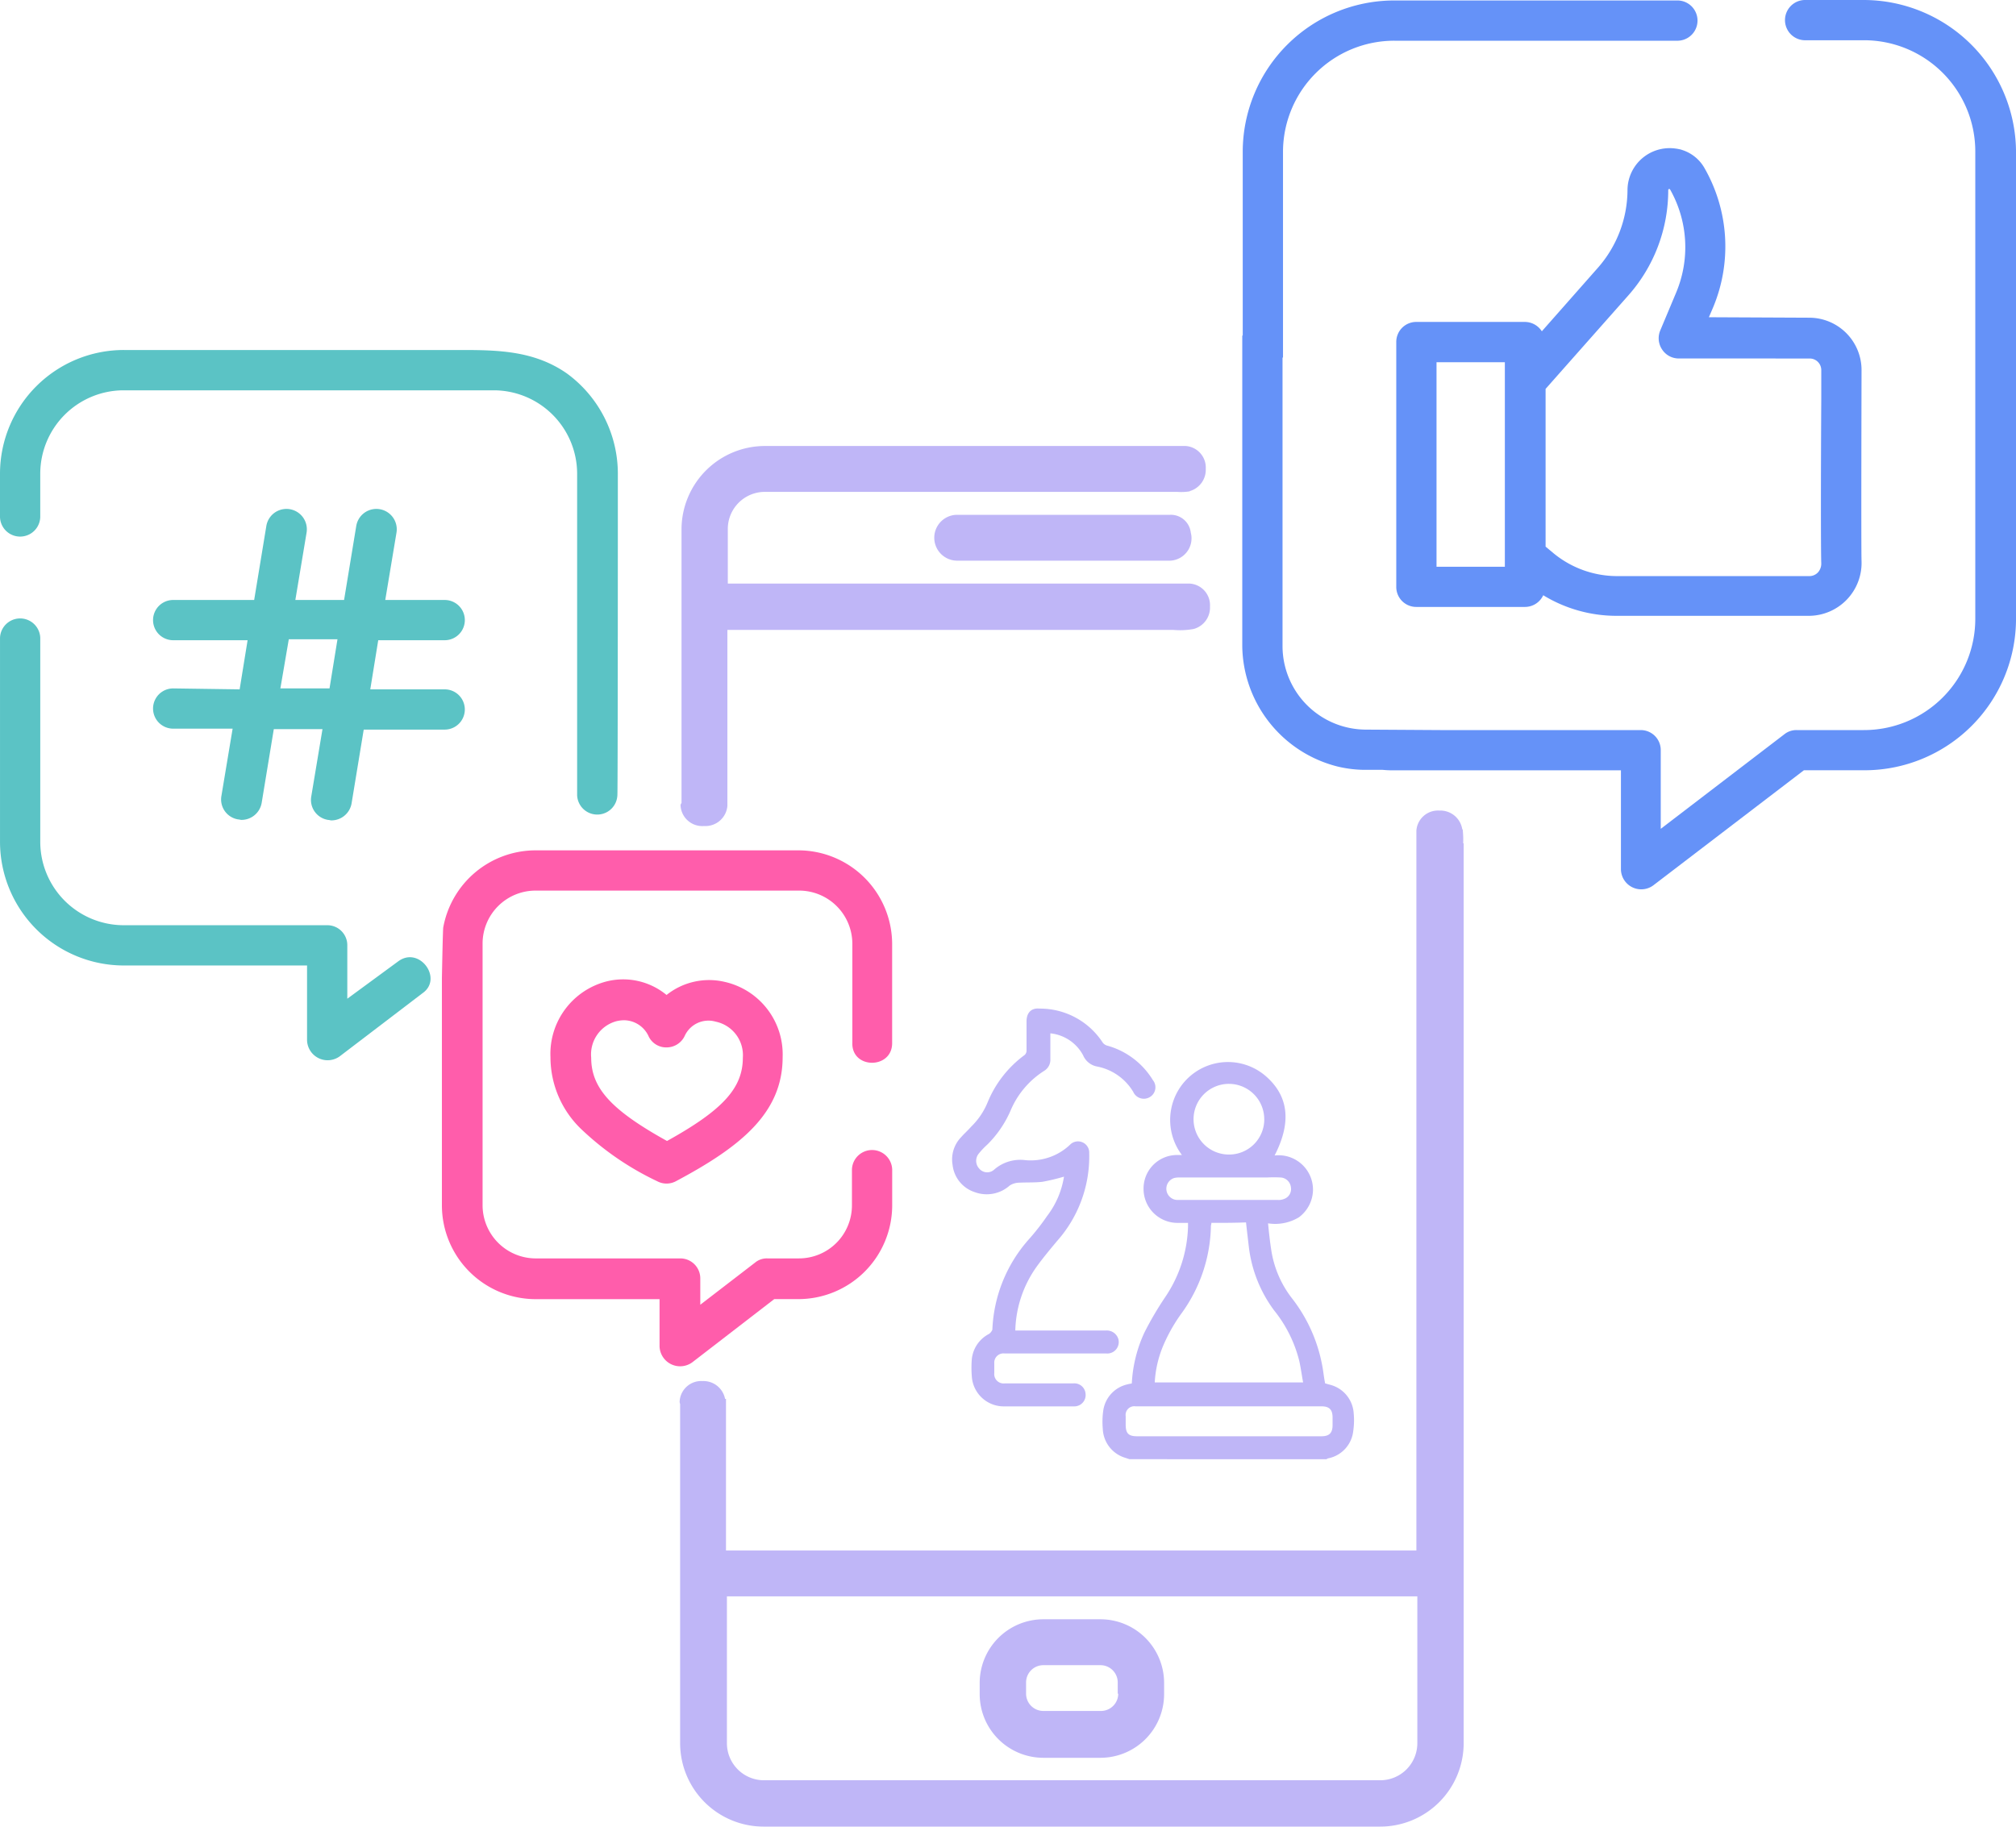
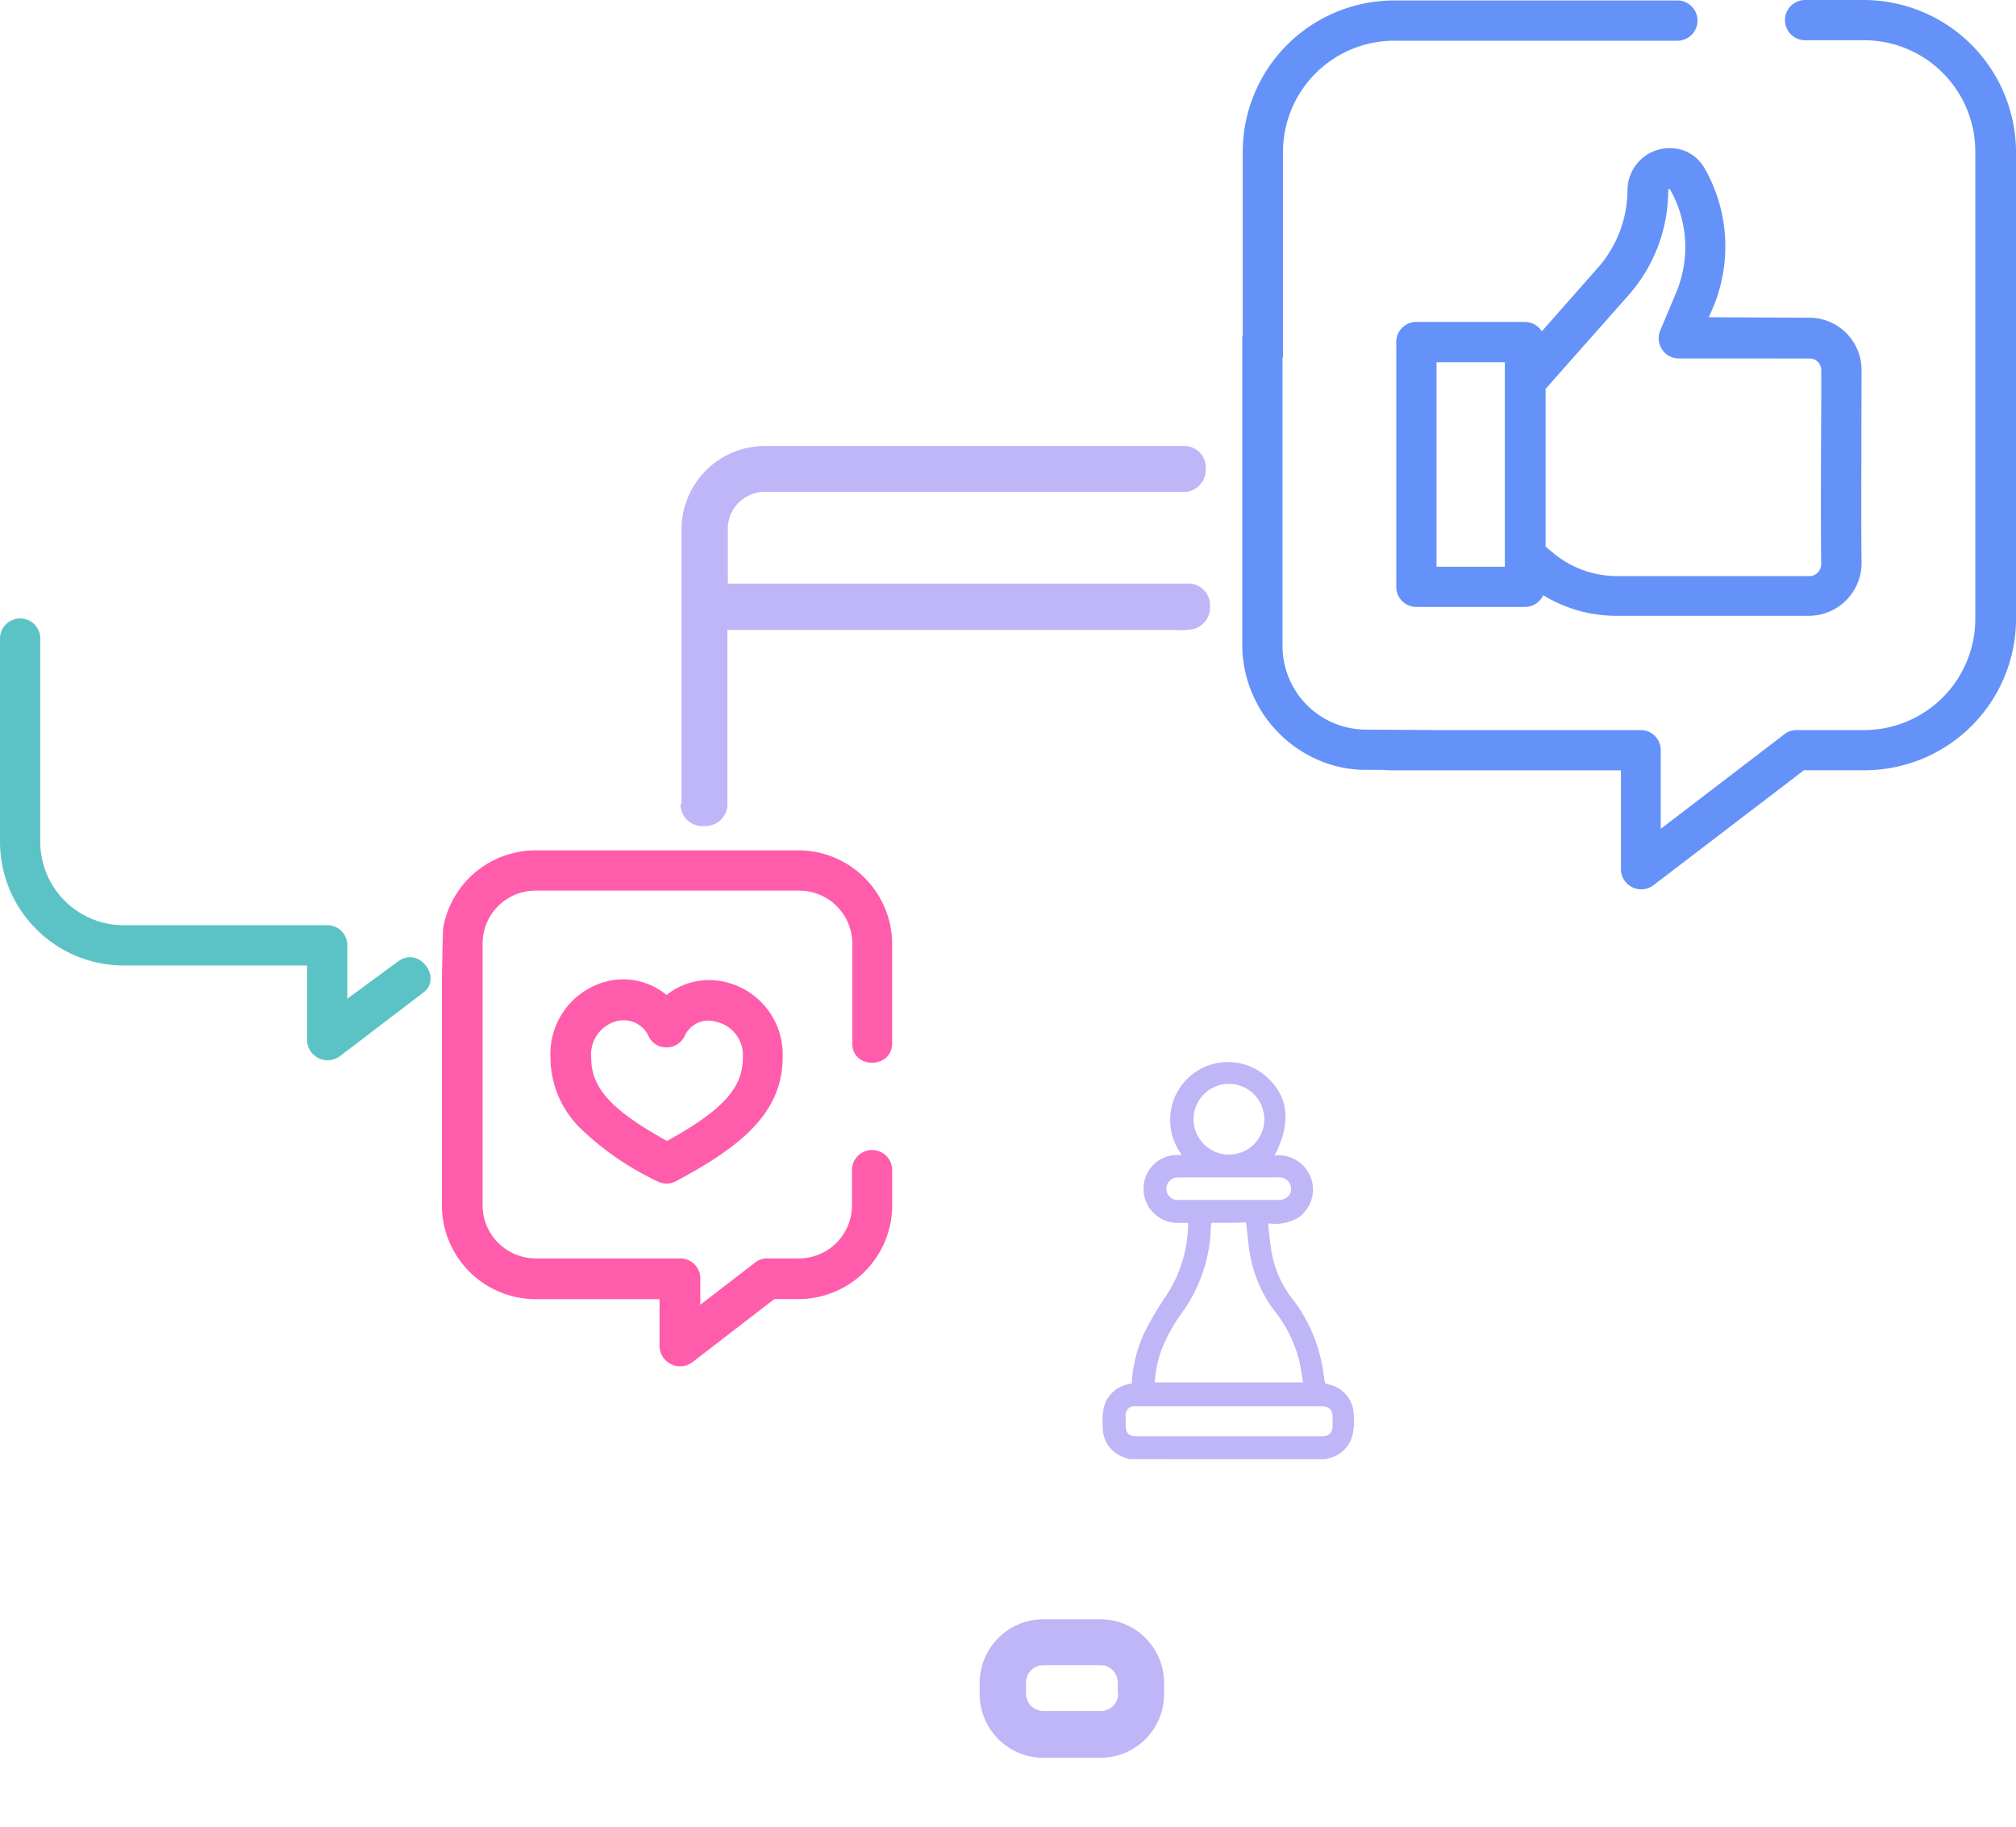
<svg xmlns="http://www.w3.org/2000/svg" width="175" height="158.585" viewBox="0 0 175 158.585">
  <g id="Social_Media_Strategy_icon" data-name="Social Media Strategy icon" transform="translate(-17.1 -52.3)">
    <g id="Group_19" data-name="Group 19" transform="translate(102.142 192.885)">
      <g id="Group_18" data-name="Group 18" transform="translate(0)">
        <path id="Path_36552" data-name="Path 36552" d="M236.883,398.3h-4.957a5.532,5.532,0,0,0-5.526,5.526v.975a5.532,5.532,0,0,0,5.526,5.526h4.957a5.532,5.532,0,0,0,5.526-5.526v-.975A5.532,5.532,0,0,0,236.883,398.3Zm1.544,6.46a1.5,1.5,0,0,1-1.5,1.5h-5a1.5,1.5,0,0,1-1.5-1.5v-.975a1.5,1.5,0,0,1,1.5-1.5h4.957a1.5,1.5,0,0,1,1.5,1.5v.975Z" transform="translate(-226.4 -398.3)" fill="#bfb6f7" />
      </g>
    </g>
    <path id="Path_36553" data-name="Path 36553" d="M150.587,250.74v-8.614A8.15,8.15,0,0,0,142.461,234H119.626a8.156,8.156,0,0,0-8,6.664c-.041,0-.122,4.429-.122,4.429v19.747a8.15,8.15,0,0,0,8.126,8.126h10.767v4.1a1.787,1.787,0,0,0,2.844,1.381l7.111-5.485h2.113a8.15,8.15,0,0,0,8.126-8.126v-3.129a1.748,1.748,0,0,0-3.494,0v3.129a4.6,4.6,0,0,1-4.632,4.591h-2.722a1.591,1.591,0,0,0-1.056.366l-4.754,3.657v-2.275a1.734,1.734,0,0,0-1.747-1.747H119.667a4.621,4.621,0,0,1-4.632-4.591V242.086a4.6,4.6,0,0,1,4.632-4.591H142.5a4.621,4.621,0,0,1,4.632,4.591V250.7C147.053,253.016,150.587,253.016,150.587,250.74Z" transform="translate(-56.044 -107.873)" fill="#ff5dab" />
-     <path id="Path_36554" data-name="Path 36554" d="M70.733,137.827a10.785,10.785,0,0,0-4.429-8.7c-2.8-1.95-5.892-2.032-9.142-2.032h-29.3A10.751,10.751,0,0,0,17.1,137.827v3.779a1.748,1.748,0,0,0,3.494,0v-3.779a7.248,7.248,0,0,1,7.232-7.232H59.966a7.248,7.248,0,0,1,7.232,7.232V165.74a1.748,1.748,0,0,0,3.494,0C70.733,165.74,70.733,137.827,70.733,137.827Z" transform="translate(0 -44.408)" fill="#5bc3c5" />
    <path id="Path_36555" data-name="Path 36555" d="M51.677,214.183l-4.429,3.251V212.8a1.734,1.734,0,0,0-1.747-1.747H27.827a7.248,7.248,0,0,1-7.232-7.232V186.107a1.748,1.748,0,0,0-3.494,0v17.715a10.751,10.751,0,0,0,10.767,10.727H43.754v6.5a1.787,1.787,0,0,0,2.844,1.381l7.192-5.485C55.578,215.686,53.506,212.842,51.677,214.183Z" transform="translate(0 -78.426)" fill="#5bc3c5" />
-     <path id="Path_36556" data-name="Path 36556" d="M51.547,176.625a1.747,1.747,0,0,0,0,3.494h5.16l-.975,5.851A1.756,1.756,0,0,0,57.195,188c.081,0,.2.041.284.041a1.783,1.783,0,0,0,1.747-1.463l1.056-6.42h4.226l-.975,5.851A1.756,1.756,0,0,0,65,188.043c.081,0,.2.041.284.041a1.782,1.782,0,0,0,1.747-1.463l1.056-6.42h7.029a1.747,1.747,0,1,0,0-3.494h-6.46l.691-4.266h5.77a1.747,1.747,0,1,0,0-3.494h-5.16l.975-5.851a1.77,1.77,0,1,0-3.494-.569l-1.056,6.42H62.152l.975-5.851a1.77,1.77,0,1,0-3.494-.569l-1.056,6.42H51.547a1.747,1.747,0,0,0,0,3.494h6.46l-.691,4.266Zm10.036-4.266h4.226l-.691,4.266H60.852Z" transform="translate(-19.414 -64.557)" fill="#5bc3c5" />
    <path id="Path_36557" data-name="Path 36557" d="M144.777,262.93a5.916,5.916,0,0,0-5.2-1.178,6.492,6.492,0,0,0-4.876,6.582,8.651,8.651,0,0,0,2.6,6.176,25.111,25.111,0,0,0,6.664,4.591,1.727,1.727,0,0,0,1.625,0c5.567-2.966,9.264-5.892,9.264-10.767a6.451,6.451,0,0,0-5.038-6.542,5.912,5.912,0,0,0-5.038,1.138Zm6.623,5.445c0,2.641-1.747,4.551-6.582,7.232-4.835-2.682-6.582-4.591-6.582-7.232a2.986,2.986,0,0,1,2.194-3.169,3.137,3.137,0,0,1,.609-.081,2.367,2.367,0,0,1,2.194,1.422,1.691,1.691,0,0,0,1.585.935,1.736,1.736,0,0,0,1.544-1.016,2.265,2.265,0,0,1,2.682-1.219A2.972,2.972,0,0,1,151.4,268.374Z" transform="translate(-69.817 -124.247)" fill="#ff5dab" />
    <path id="Path_36558" data-name="Path 36558" d="M336.459,52.3H331.3a1.748,1.748,0,0,0,0,3.494h5.16a9.659,9.659,0,0,1,9.67,9.63v40.631a9.659,9.659,0,0,1-9.67,9.63h-5.851a1.669,1.669,0,0,0-1.056.366l-10.727,8.208v-6.826a1.734,1.734,0,0,0-1.747-1.747H299.85l-6.582-.041a7.257,7.257,0,0,1-7.273-7.232V83.342h.041V65.465a9.659,9.659,0,0,1,9.67-9.63h24.623a1.748,1.748,0,0,0,0-3.494H295.705a13.153,13.153,0,0,0-13.165,13.124V81.433H282.5v26.979a10.931,10.931,0,0,0,8.289,10.442,10.416,10.416,0,0,0,2.519.284h1.381a9.183,9.183,0,0,0,1.056.041h19.625v8.614a1.763,1.763,0,0,0,2.8,1.381l13.083-10H336.5a13.153,13.153,0,0,0,13.165-13.124V65.424A13.24,13.24,0,0,0,336.459,52.3Z" transform="translate(-157.564 0)" fill="#6592f8" />
    <path id="Path_36559" data-name="Path 36559" d="M339.982,83.9a3.658,3.658,0,0,0-4.51,3.494,10.282,10.282,0,0,1-2.6,6.826L328.036,99.7a1.76,1.76,0,0,0-1.463-.813h-9.426a1.734,1.734,0,0,0-1.747,1.747v21.25a1.734,1.734,0,0,0,1.747,1.747h9.426a1.75,1.75,0,0,0,1.585-1.016,12.2,12.2,0,0,0,6.379,1.788h16.7a4.589,4.589,0,0,0,4.551-4.754c-.041-1.138,0-16.253,0-16.578a4.543,4.543,0,0,0-4.551-4.551l-8.7-.041.366-.853a13.708,13.708,0,0,0-.731-12.068,3.418,3.418,0,0,0-2.194-1.666c-.935-.244.975.244,0,0-2.235-.569.975.244,0,0Zm-15.156,36.243h-5.932V102.385h5.932Zm26.451-18.081a1.006,1.006,0,0,1,1.016,1.016v2.479c-.041,6.785-.041,13.205,0,14.3a1.142,1.142,0,0,1-.284.772,1.017,1.017,0,0,1-.731.325h-16.7a8.7,8.7,0,0,1-5.485-1.95l-.731-.609V104.7l7.192-8.126a13.757,13.757,0,0,0,3.454-9.142.087.087,0,0,1,.163-.041,10.176,10.176,0,0,1,.528,8.939l-1.381,3.291a1.745,1.745,0,0,0,.163,1.666,1.723,1.723,0,0,0,1.463.772Z" transform="translate(-177.096 -18.637)" fill="#6592f8" />
    <g id="Group_20" data-name="Group 20" transform="translate(76.097 91.022)">
-       <path id="Path_36560" data-name="Path 36560" d="M230.317,228.344a8.575,8.575,0,0,0-.041-1.178.04.04,0,0,0-.041-.041,1.923,1.923,0,0,0-1.991-1.625,1.876,1.876,0,0,0-1.991,1.747v2.032h0v60.46H166.323V276.574h-.081a1.911,1.911,0,0,0-1.95-1.544,1.876,1.876,0,0,0-1.991,1.747.516.516,0,0,0,.041.244v29.458a7.248,7.248,0,0,0,7.232,7.232h53.552a7.248,7.248,0,0,0,7.232-7.232V291.729h0V228.344Zm-7.192,81.344H169.614a3.217,3.217,0,0,1-3.21-3.21V293.72h59.931v12.758A3.217,3.217,0,0,1,223.125,309.688Z" transform="translate(-162.3 -193.848)" fill="#bfb6f7" />
-       <path id="Path_36561" data-name="Path 36561" d="M237.178,162.3H218.691a1.991,1.991,0,0,0,0,3.982h18.487a1.942,1.942,0,0,0,1.788-2.438A1.741,1.741,0,0,0,237.178,162.3Z" transform="translate(-194.597 -156.327)" fill="#bfb6f7" />
      <path id="Path_36562" data-name="Path 36562" d="M162.5,178.846a1.889,1.889,0,0,0,2.032,1.747,1.914,1.914,0,0,0,2.032-1.747V163.568h38.722a6.511,6.511,0,0,0,1.747-.081,1.919,1.919,0,0,0,1.422-1.95,1.876,1.876,0,0,0-1.747-1.991H166.6v-4.754a3.217,3.217,0,0,1,3.21-3.21h35.8a4.6,4.6,0,0,0,1.056-.041c.041,0,.041-.041.081-.041a1.919,1.919,0,0,0,1.341-1.91,1.876,1.876,0,0,0-1.747-1.991H169.814a7.248,7.248,0,0,0-7.232,7.232v21.21h0v2.56A.3.3,0,0,0,162.5,178.846Z" transform="translate(-162.419 -147.6)" fill="#bfb6f7" />
    </g>
    <g id="Group_21" data-name="Group 21" transform="translate(99.74 139.851)">
      <path id="Path_36563" data-name="Path 36563" d="M254.977,313.693l-.366-.122a2.734,2.734,0,0,1-1.95-2.519,6.9,6.9,0,0,1,.041-1.585,2.724,2.724,0,0,1,2.113-2.275c.122-.041.244-.041.366-.081a11.848,11.848,0,0,1,1.1-4.429,28.485,28.485,0,0,1,1.788-3.047,11.473,11.473,0,0,0,1.991-6.135v-.325h-.813a2.951,2.951,0,0,1-3.047-2.966,2.907,2.907,0,0,1,3.007-2.925h.325a5.048,5.048,0,0,1-.935-3.982,5.015,5.015,0,0,1,8.329-2.763c1.869,1.707,2.113,3.941.65,6.785a2.987,2.987,0,0,1,3.332,3.007,3.023,3.023,0,0,1-1.219,2.357,3.977,3.977,0,0,1-2.682.528c.081.813.163,1.585.284,2.357a9.043,9.043,0,0,0,1.788,4.144,13.464,13.464,0,0,1,2.6,5.688c.122.569.163,1.138.284,1.707.163.041.284.081.447.122a2.734,2.734,0,0,1,2.032,2.479,6.489,6.489,0,0,1-.041,1.544,2.72,2.72,0,0,1-2.153,2.357.308.308,0,0,0-.163.081Zm7.111-20.519c0,.122-.041.2-.041.284a13.307,13.307,0,0,1-2.6,7.639,14.411,14.411,0,0,0-1.463,2.56,9.549,9.549,0,0,0-.813,3.372h12.88c-.122-.65-.2-1.26-.325-1.828a11.339,11.339,0,0,0-2.194-4.429,11.512,11.512,0,0,1-2.194-5.526c-.081-.691-.163-1.381-.244-2.113C264.119,293.174,263.144,293.174,262.087,293.174Zm1.5,15.928h-8.086a.754.754,0,0,0-.853.853v.731c0,.772.244,1.016,1.016,1.016h15.968c.691,0,.975-.284.975-.975v-.65c0-.691-.284-.975-.975-.975Zm3.088-24.907a3.068,3.068,0,1,0-3.088,3.047A3.052,3.052,0,0,0,266.679,284.195Zm-3.047,6.989h4.226a1.2,1.2,0,0,0,.528-.081.909.909,0,0,0,.609-1.016.957.957,0,0,0-.894-.853,11.4,11.4,0,0,0-1.178,0h-7.557a1.979,1.979,0,0,0-.488.041.976.976,0,0,0,.325,1.91Z" transform="translate(-239.573 -274.556)" fill="#bfb6f7" />
-       <path id="Path_36564" data-name="Path 36564" d="M229.026,269.94v2.235a1.123,1.123,0,0,1-.528,1.016,7.55,7.55,0,0,0-2.925,3.454,9.4,9.4,0,0,1-2.032,2.966,6.571,6.571,0,0,0-.731.772.988.988,0,0,0,.041,1.3.9.9,0,0,0,1.26.122,3.445,3.445,0,0,1,2.763-.853,4.951,4.951,0,0,0,3.9-1.381.974.974,0,0,1,1.625.772,11.055,11.055,0,0,1-2.8,7.639c-.609.731-1.219,1.463-1.747,2.194a9.942,9.942,0,0,0-1.869,5.566h7.842a1.048,1.048,0,0,1,1.1.731.994.994,0,0,1-1.056,1.26h-8.817a.8.8,0,0,0-.894.853v.853a.813.813,0,0,0,.894.894h5.973a.971.971,0,0,1,1.056.894.982.982,0,0,1-1.016,1.1h-6.013a2.778,2.778,0,0,1-2.844-2.6,9.281,9.281,0,0,1,0-1.5,2.784,2.784,0,0,1,1.5-2.194.819.819,0,0,0,.284-.366,12.554,12.554,0,0,1,3.129-7.8,20.286,20.286,0,0,0,1.625-2.072,7.543,7.543,0,0,0,1.463-3.413,17.694,17.694,0,0,1-1.869.447c-.691.081-1.381.041-2.113.081a1.566,1.566,0,0,0-.731.244,3,3,0,0,1-3.047.569,2.807,2.807,0,0,1-1.91-2.357,2.774,2.774,0,0,1,.731-2.4c.284-.325.609-.609.894-.935a6.254,6.254,0,0,0,1.422-2.113,9.619,9.619,0,0,1,3.21-4.1.522.522,0,0,0,.163-.406v-2.519c0-.731.406-1.178,1.138-1.1a6.492,6.492,0,0,1,5.485,2.966.731.731,0,0,0,.366.244A6.744,6.744,0,0,1,237.924,274a.989.989,0,0,1-.244,1.463,1.01,1.01,0,0,1-1.463-.447,4.7,4.7,0,0,0-3.129-2.194,1.64,1.64,0,0,1-1.219-.975A3.645,3.645,0,0,0,229.026,269.94Z" transform="translate(-220.489 -267.777)" fill="#bfb6f7" />
    </g>
  </g>
</svg>